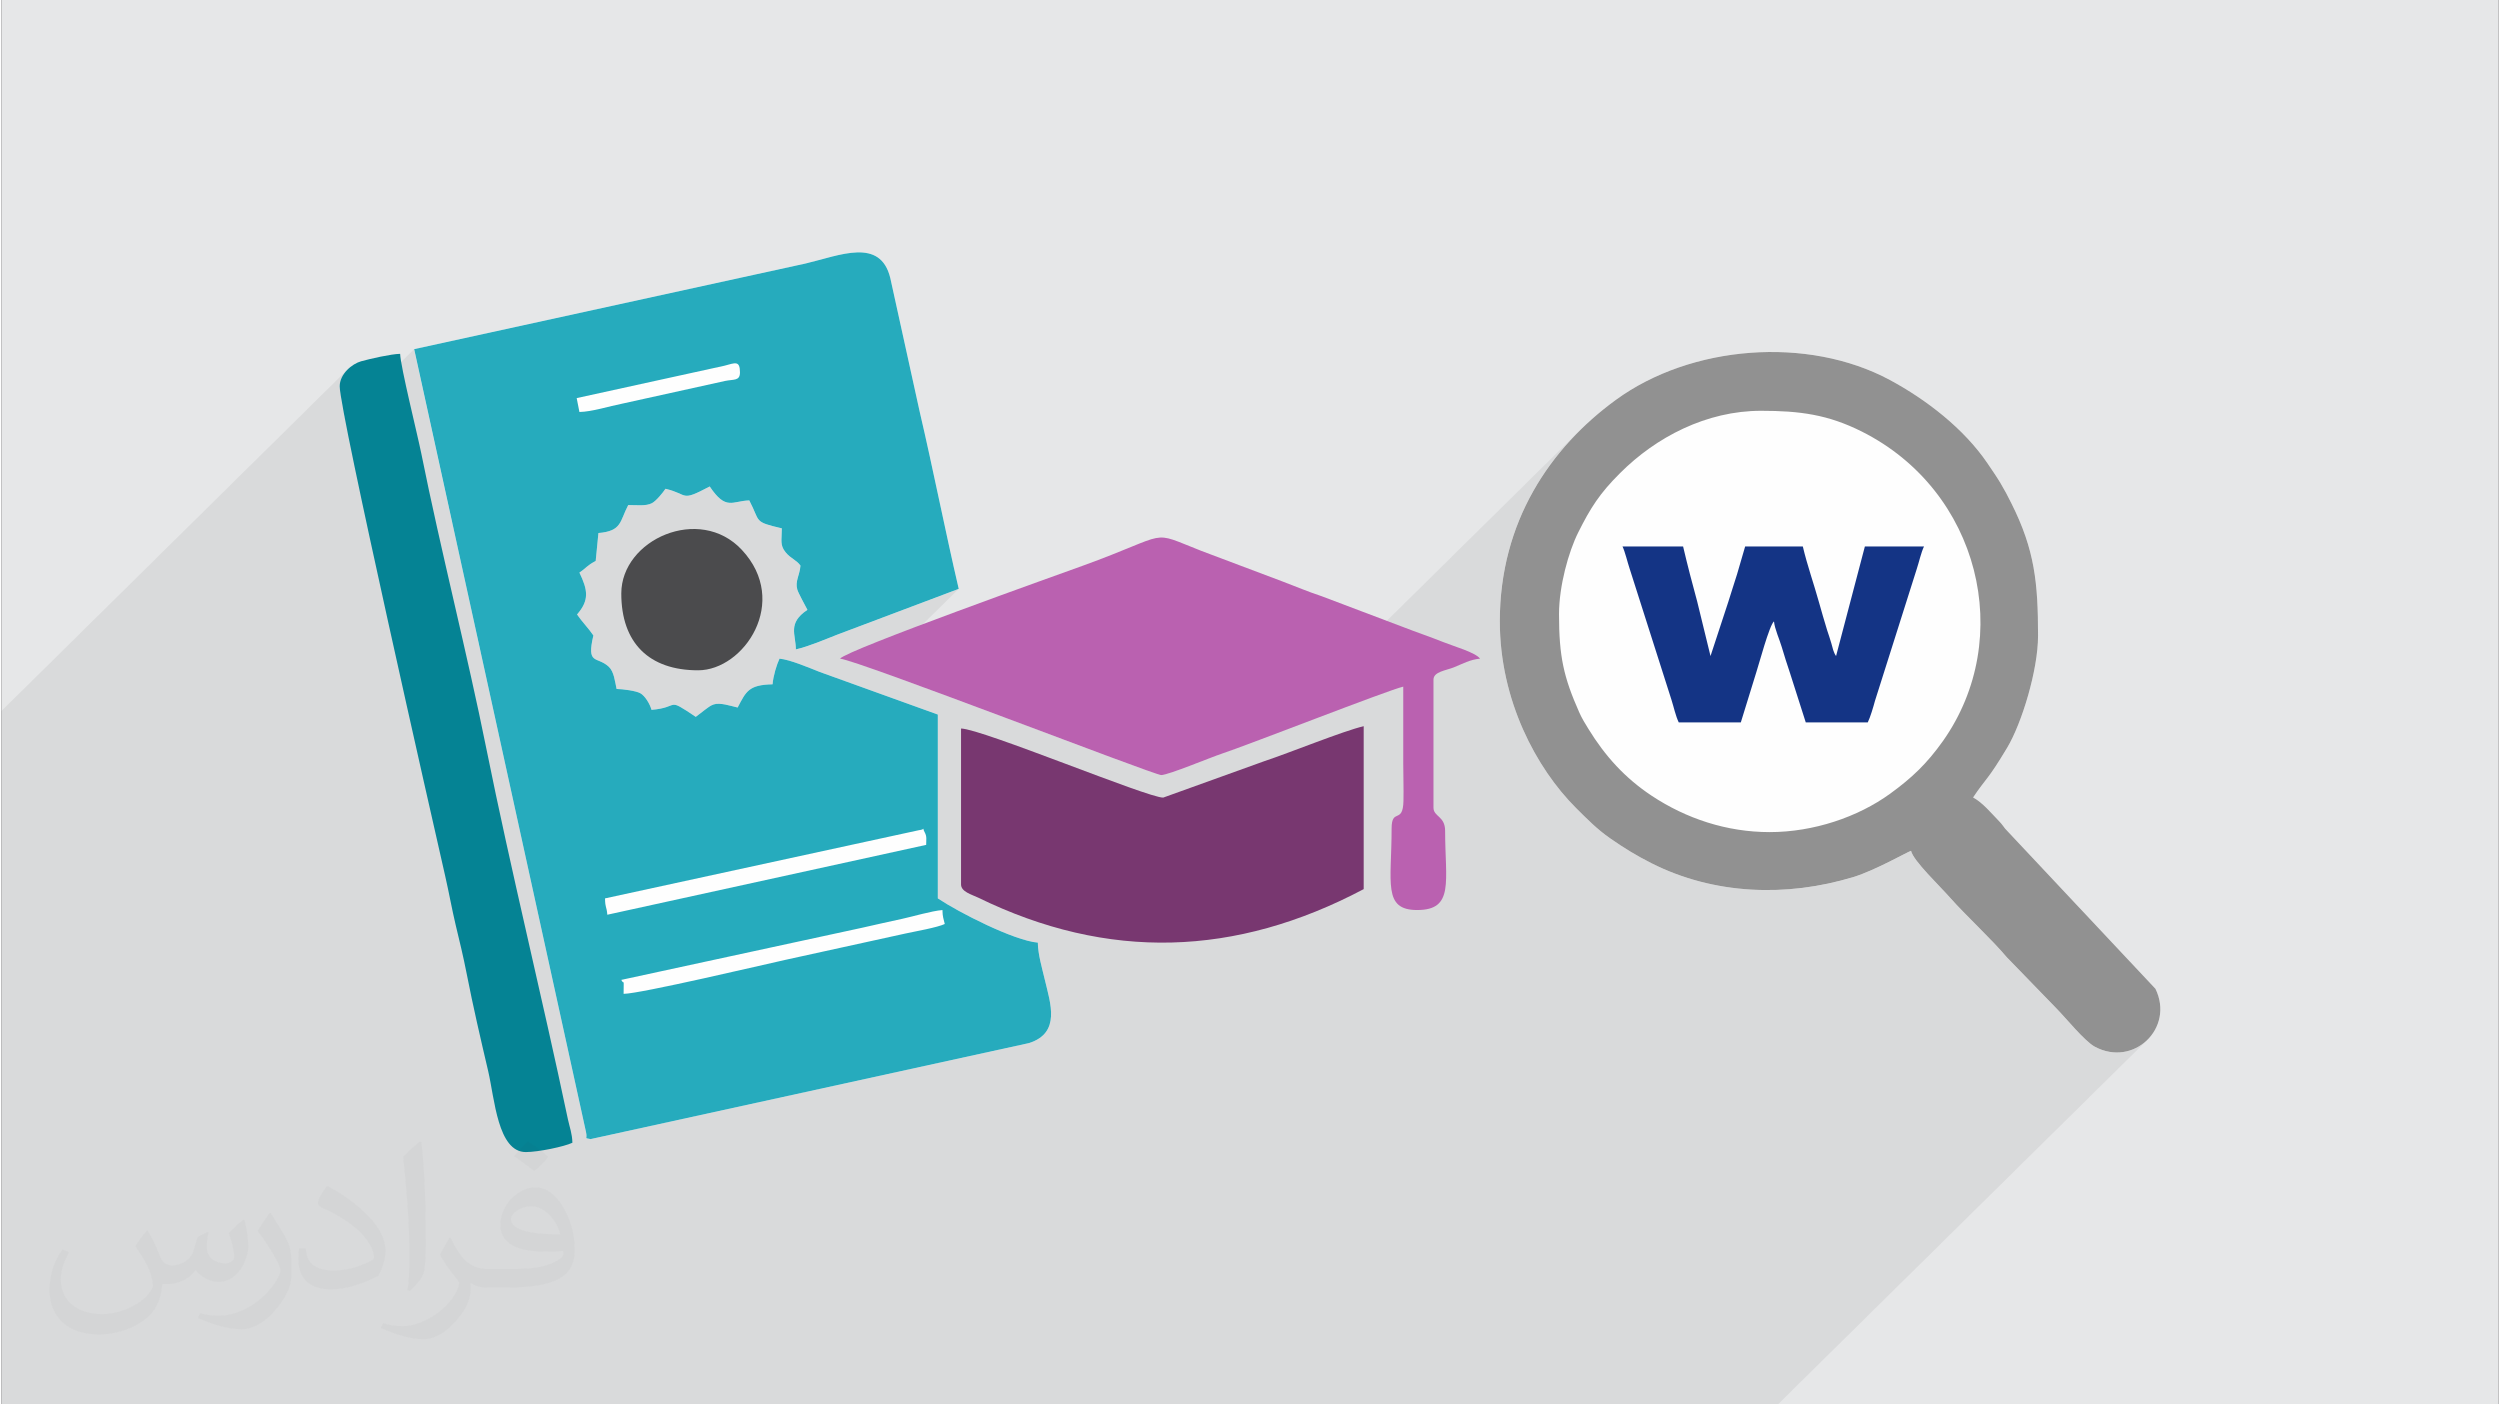
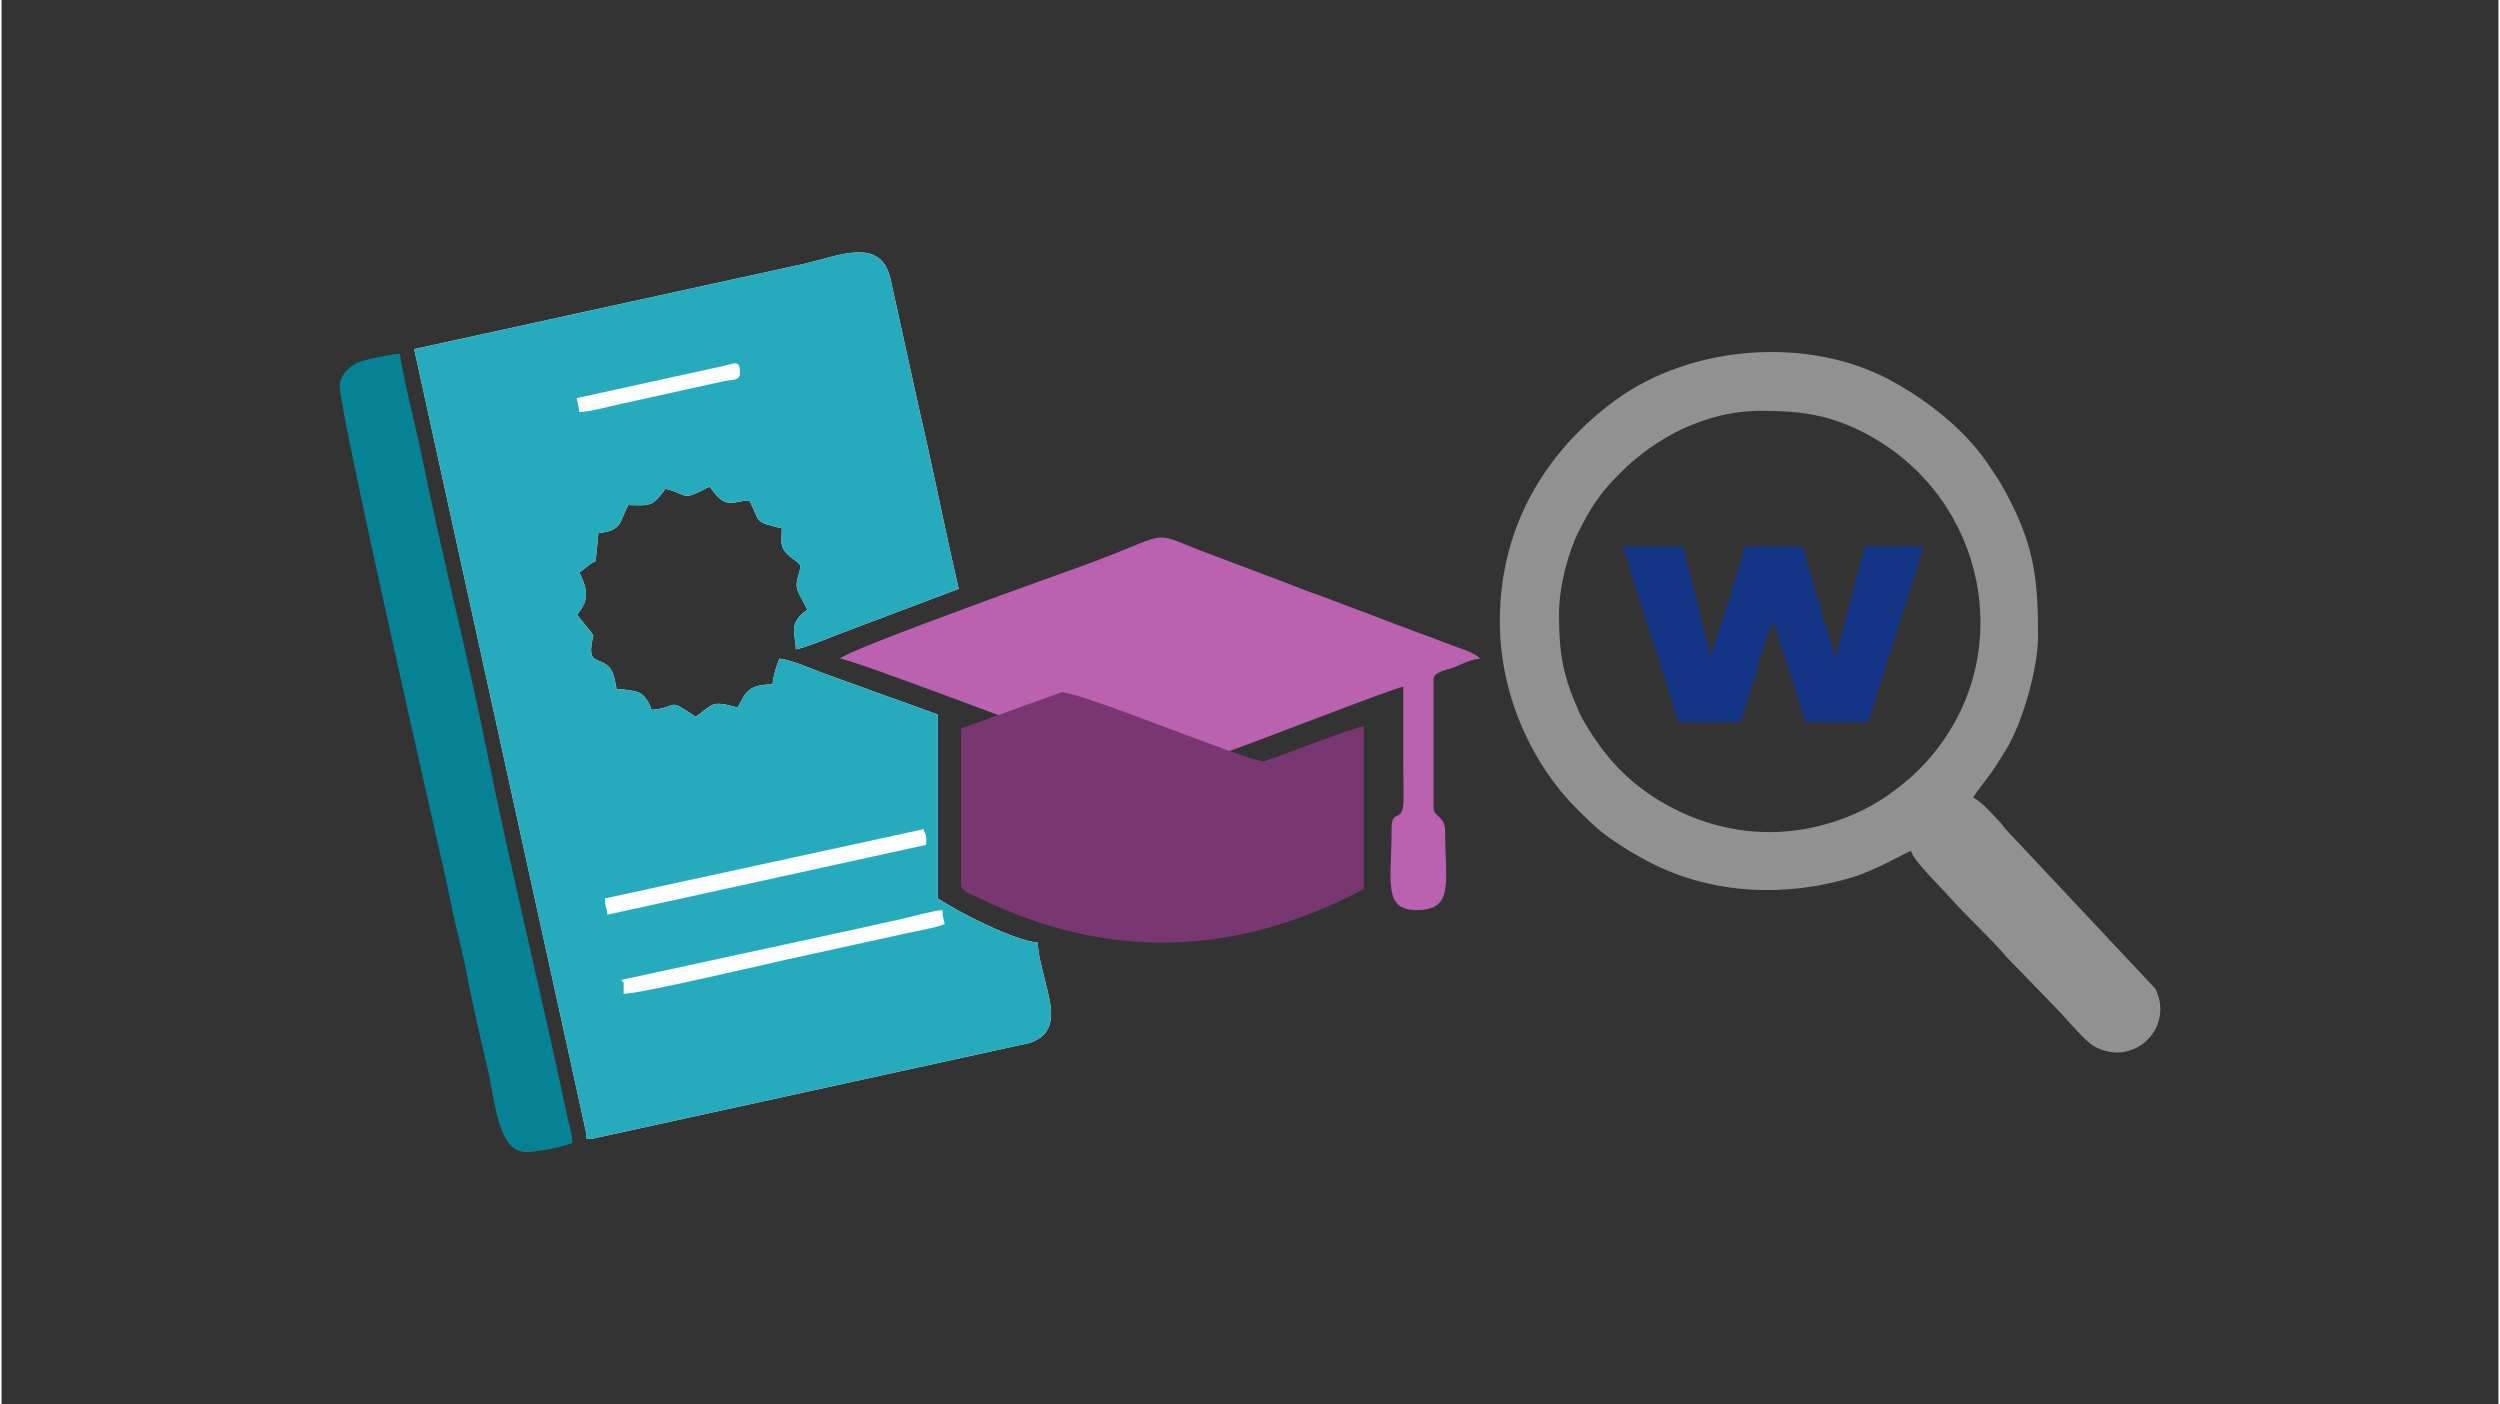
<svg xmlns="http://www.w3.org/2000/svg" xml:space="preserve" width="356px" height="200px" version="1.0" shape-rendering="geometricPrecision" text-rendering="geometricPrecision" image-rendering="optimizeQuality" fill-rule="evenodd" clip-rule="evenodd" viewBox="0 0 35600 20025">
  <rect x="0" y="0" width="35600" height="20025" fill="#333333" stroke="none" />
  <g id="Layer_x0020_1">
    <g id="_2297161985984">
-       <path fill="#E6E7E8" d="M0 0l35600 0 0 20025 -35600 0 0 -20025z" />
      <path fill="#373435" fill-opacity="0.078" d="M25325 20025l5262 -5191 -154 108 -182 57 -200 -2 -207 -74 -60 -41 -69 -59 -74 -73 -76 -80 -76 -83 -72 -80 -64 -71 -55 -58 -709 -731 -85 -97 -99 -106 -107 -112 -112 -113 -110 -111 -105 -107 -95 -99 -80 -87 -72 -79 -84 -89 -91 -96 -90 -97 -83 -94 -71 -88 -52 -78 -28 -63 -36 16 -69 35 -94 48 -114 58 -125 61 -131 59 -130 54 -121 42 -180 51 -181 43 -183 34 -183 27 -54 6 1711 -1689 -93 88 -98 85 -105 84 -113 84 -88 61 -92 58 -96 55 -98 52 -102 48 -104 45 -107 42 -109 37 -111 34 -113 30 -114 25 -115 21 -117 17 -116 12 -118 7 -117 3 -114 -2 -66 -4 1579 -1558 14 -31 14 -36 14 -40 14 -42 13 -42 13 -42 11 -40 10 -35 594 -1875 13 -40 12 -42 12 -43 13 -44 12 -42 14 -41 14 -39 15 -35 -843 0 -688 679 -25 -82 -30 -99 -31 -99 -30 -99 -29 -100 -27 -100 -25 -100 -822 0 -708 697 -1 -6 -26 -96 -26 -98 -26 -100 -26 -99 -24 -100 -25 -100 -23 -98 -864 0 -902 890 3 -78 17 -159 27 -160 35 -158 41 -151 47 -142 49 -129 52 -113 64 -125 62 -114 63 -105 65 -101 71 -97 79 -97 89 -100 102 -105 -1686 1663 6 -67 40 -245 54 -237 69 -228 81 -219 95 -211 105 -202 117 -193 127 -184 136 -176 145 -167 153 -158 -4427 4368 -156 59 -174 65 -151 56 -124 45 -92 32 -76 27 -108 41 -128 50 -136 52 -135 50 -120 42 -96 30 -60 11 -21 -5 -44 -14 -66 -22 -85 -30 -103 -37 -120 -44 -135 -50 -150 -55 -161 -60 -172 -64 -182 -68 -189 -71 -196 -73 -201 -76 -204 -76 -206 -77 -206 -77 -205 -77 -203 -76 -199 -73 -193 -72 -186 -68 -178 -66 -168 -61 -156 -56 -133 -47 1175 -1160 -1735 654 -71 28 -73 29 -74 30 -74 28 -75 27 -74 26 -74 22 -72 19 -5 -78 -10 -73 -9 -70 -2 -69 12 -67 27 -57 152 -150 -13 -26 -19 -34 -21 -40 -23 -44 -23 -44 -20 -40 -15 -35 -10 -25 -9 -43 -1 -41 6 -39 9 -40 11 -40 12 -43 10 -46 7 -51 -24 -28 -25 -24 -26 -21 -26 -19 -27 -19 -28 -22 -27 -24 -28 -31 -27 -38 -18 -36 -10 -35 -5 -37 0 -40 2 -45 2 -52 1 -60 -131 -32 -92 -27 -62 -28 -40 -32 -29 -43 -27 -57 -33 -77 -50 -102 -85 7 -73 13 -66 12 -62 2 -61 -15 -65 -39 -71 -70 -81 -109 -136 70 -96 42 -67 19 -50 0 -46 -14 -55 -24 -74 -29 -107 -31 -218 216 -9 3 -37 10 -41 5 -43 2 -45 0 -46 -1 -46 -2 -46 -1 -400 396 -25 3 -1686 1665 -45 -204 3734 -3684 -19 19 -25 11 -31 7 -35 5 -41 5 -44 7 -1468 324 -75 16 -77 18 -78 19 -80 19 -79 18 -77 14 -74 11 -71 4 -39 -198 -1779 1756 -538 -2454 -991 977 -14 -73 -24 -134 -18 -109 -11 -80 -4 -50 8 -65 21 -60 33 -56 42 -51 -4925 4860 0 9888 25325 0z" />
      <g>
        <path fill="#FEFEFE" d="M5883 4978l2449 11158c28,116 -36,82 66,105l6251 -1369c458,-145 304,-570 226,-901 -34,-146 -100,-369 -100,-531 -342,-29 -1134,-435 -1426,-631l0 -2621 -1683 -607c-145,-57 -425,-177 -574,-190 -41,86 -90,249 -99,366 -343,7 -377,102 -498,331 -99,-23 -252,-75 -342,-44 -49,16 -86,49 -124,76l-131 101c-435,-291 -214,-134 -631,-100 -22,-81 -91,-199 -160,-237 -62,-35 -250,-59 -338,-61 -24,-106 -35,-246 -113,-318 -169,-154 -318,-17 -218,-445 -65,-97 -163,-196 -233,-299 179,-205 153,-349 34,-597 104,-70 100,-96 232,-166l39 -398c338,-29 302,-166 425,-399 121,0 253,18 338,-27 60,-31 157,-151 193,-205 338,79 203,193 631,-33 234,350 321,205 564,199 163,309 52,302 464,398 0,173 -31,237 55,343 73,89 149,104 211,188 -12,142 -80,224 -45,343 16,53 117,235 144,288 -288,193 -165,350 -165,564 191,-45 400,-136 587,-209l1735 -654c-195,-837 -364,-1702 -557,-2528l-419 -1905c-142,-581 -719,-321 -1207,-206l-5581 1221z" />
        <path fill="#BA61B0" d="M11955 9391c249,21 4477,1660 4579,1660 101,0 707,-253 859,-303 397,-132 2367,-906 2592,-958 0,365 0,730 0,1095 0,175 7,361 3,534 -7,339 -169,93 -169,395 0,770 -129,1161 365,1161 532,0 398,-409 398,-1128 0,-214 -166,-200 -166,-332l0 -1825c0,-113 177,-130 290,-175 125,-50 232,-112 374,-124 -66,-90 -373,-175 -526,-237 -184,-74 -377,-138 -579,-217l-1155 -437c-200,-66 -358,-135 -555,-209l-1157 -436c-769,-301 -399,-258 -1698,213 -239,87 -3364,1199 -3455,1323z" />
-         <path fill="#783770" d="M13680 10387l0 2223c0,105 154,145 244,188 1851,904 3672,844 5497,-121l0 -2323c-292,68 -1050,377 -1423,501l-1435 517c-206,9 -2579,-978 -2883,-985z" />
+         <path fill="#783770" d="M13680 10387l0 2223c0,105 154,145 244,188 1851,904 3672,844 5497,-121l0 -2323c-292,68 -1050,377 -1423,501c-206,9 -2579,-978 -2883,-985z" />
        <path fill="#058394" d="M4821 5509c0,363 1332,6226 1506,6989 54,237 95,468 146,683 58,242 109,448 159,704 92,471 202,942 306,1386 92,393 136,1155 537,1155 177,0 550,-78 664,-133 -3,-130 -40,-222 -64,-334 -362,-1721 -817,-3566 -1161,-5276 -271,-1352 -652,-2836 -929,-4215 -54,-270 -297,-1242 -302,-1423 -129,2 -426,70 -556,106 -130,36 -306,181 -306,358z" />
-         <path fill="#4B4B4D" d="M8836 8462c0,703 394,1095 1095,1095 653,0 1315,-978 623,-1718 -602,-645 -1718,-147 -1718,623z" />
-         <path fill="#FEFEFE" d="M21362 8860c0,1125 520,2094 1085,2659 161,160 300,303 491,436 197,137 369,243 591,355 886,446 1922,485 2876,194 306,-93 773,-360 820,-373 34,144 400,490 571,684 189,215 587,586 793,832l709 731c129,130 400,466 546,545 553,299 1140,-262 866,-825l-2142 -2282c-37,-45 -38,-56 -82,-102 -109,-112 -242,-273 -376,-344 192,-287 200,-232 485,-708 210,-351 441,-1110 441,-1596 0,-754 -47,-1225 -378,-1886 -56,-113 -98,-192 -158,-293 -64,-106 -119,-183 -188,-286 -333,-488 -864,-901 -1388,-1183 -1173,-631 -2837,-497 -3907,283 -934,681 -1655,1734 -1655,3159z" />
        <path fill="#919191" d="M25209 11864c-612,0 -1191,-193 -1683,-519 -378,-251 -661,-562 -900,-951 -51,-83 -94,-152 -132,-238 -222,-501 -288,-794 -288,-1399 0,-403 136,-891 274,-1166 175,-350 304,-554 595,-844 516,-517 1235,-890 2011,-890 557,0 955,55 1433,294 1685,843 2198,2949 1159,4417 -226,318 -438,521 -752,749 -459,333 -1092,547 -1717,547zm-3847 -3004c0,1125 520,2094 1085,2659 161,160 300,303 491,436 197,137 369,243 591,355 886,446 1922,485 2876,194 306,-93 773,-360 820,-373 34,144 400,490 571,684 189,215 587,586 793,832l709 731c129,130 400,466 546,545 553,299 1140,-262 866,-825l-2142 -2282c-37,-45 -38,-56 -82,-102 -109,-112 -242,-273 -376,-344 192,-287 200,-232 485,-708 210,-351 441,-1110 441,-1596 0,-754 -47,-1225 -378,-1886 -56,-113 -98,-192 -158,-293 -64,-106 -119,-183 -188,-286 -333,-488 -864,-901 -1388,-1183 -1173,-631 -2837,-497 -3907,283 -934,681 -1655,1734 -1655,3159z" />
        <path fill="#143485" d="M23913 10300l885 0 223 -722c30,-87 185,-670 250,-718 9,104 78,255 110,363 40,135 74,241 114,360l229 717 884 0c37,-76 79,-219 103,-308l594 -1875c35,-105 62,-236 105,-326l-843 0 -411 1563c-38,-54 -49,-117 -67,-181 -16,-60 -39,-120 -60,-187 -38,-124 -83,-278 -116,-397 -75,-270 -168,-529 -231,-798l-822 0 -116 398c-46,137 -79,255 -124,391l-254 774 -190 -778c-68,-248 -140,-524 -201,-785l-864 0c36,74 72,228 100,311l597 1872c35,109 60,232 105,326z" />
        <path fill="#26ABBD" d="M8869 14170c0,-262 14,-105 -33,-199l3437 -744c206,-46 363,-83 570,-127 145,-31 416,-112 572,-125 2,101 15,121 33,199 -102,49 -420,106 -561,136l-1714 376c-282,62 -2071,484 -2304,484zm-232 -1128c-11,-129 -30,-87 -33,-233l4474 -972c113,-12 35,-60 85,32 32,59 20,101 20,177l-4546 996zm-398 -7168l-39 -198 2104 -461c153,-40 224,-81 224,95 0,123 -87,96 -210,121l-1468 324c-194,38 -428,115 -611,119zm-2356 -896l2449 11158c28,116 -36,82 66,105l6251 -1369c458,-145 304,-570 226,-901 -34,-146 -100,-369 -100,-531 -342,-29 -1134,-435 -1426,-631l0 -2621 -1683 -607c-145,-57 -425,-177 -574,-190 -41,86 -90,249 -99,366 -343,7 -377,102 -498,331 -99,-23 -252,-75 -342,-44 -49,16 -86,49 -124,76l-131 101c-435,-291 -214,-134 -631,-100 -22,-81 -91,-199 -160,-237 -62,-35 -250,-59 -338,-61 -24,-106 -35,-246 -113,-318 -169,-154 -318,-17 -218,-445 -65,-97 -163,-196 -233,-299 179,-205 153,-349 34,-597 104,-70 100,-96 232,-166l39 -398c338,-29 302,-166 425,-399 121,0 253,18 338,-27 60,-31 157,-151 193,-205 338,79 203,193 631,-33 234,350 321,205 564,199 163,309 52,302 464,398 0,173 -31,237 55,343 73,89 149,104 211,188 -12,142 -80,224 -45,343 16,53 117,235 144,288 -288,193 -165,350 -165,564 191,-45 400,-136 587,-209l1735 -654c-195,-837 -364,-1702 -557,-2528l-419 -1905c-142,-581 -719,-321 -1207,-206l-5581 1221z" />
      </g>
      <path fill="#373435" fill-opacity="0.031" d="M2082 17547c68,103 112,202 155,312 32,64 49,183 199,183 44,0 107,-14 163,-45 63,-33 111,-83 136,-159l60 -202 146 -72 10 10c-20,76 -25,149 -25,206 0,169 146,233 262,233 68,0 129,-33 129,-95 0,-80 -34,-216 -78,-338 68,-68 136,-136 214,-191l12 6c34,144 53,286 53,381 0,93 -41,196 -75,264 -70,132 -194,237 -344,237 -114,0 -241,-57 -328,-163l-5 0c-82,102 -209,194 -412,194l-63 0c-10,134 -39,229 -83,314 -121,237 -480,404 -818,404 -470,0 -706,-272 -706,-633 0,-223 73,-431 185,-578l92 38c-70,134 -117,261 -117,385 0,338 275,499 592,499 294,0 658,-187 724,-404 -25,-237 -114,-349 -250,-565 41,-72 94,-144 160,-221l12 0zm5421 -1274c99,62 196,136 291,220 -53,75 -119,143 -201,203 -95,-77 -190,-143 -287,-213 66,-74 131,-146 197,-210zm51 926c-160,0 -291,105 -291,183 0,167 320,219 703,217 -48,-196 -216,-400 -412,-400zm-359 895c208,0 390,-6 529,-41 155,-40 286,-118 286,-172 0,-14 0,-31 -5,-45 -87,8 -187,8 -274,8 -282,0 -498,-64 -583,-222 -21,-44 -36,-93 -36,-149 0,-153 66,-303 182,-406 97,-85 204,-138 313,-138 197,0 354,158 464,408 60,136 101,293 101,491 0,132 -36,243 -118,326 -153,148 -435,204 -867,204l-196 0 0 0 -51 0c-107,0 -184,-19 -245,-66l-10 0c3,25 5,49 5,72 0,97 -32,221 -97,320 -192,286 -400,410 -580,410 -182,0 -405,-70 -606,-161l36 -70c65,27 155,45 279,45 325,0 752,-313 805,-618 -12,-25 -34,-58 -65,-93 -95,-113 -155,-208 -211,-307 48,-95 92,-171 133,-240l17 -2c139,283 265,446 546,446l44 0 0 0 204 0zm-1408 299c24,-130 26,-276 26,-413l0 -202c0,-377 -48,-926 -87,-1283 68,-74 163,-160 238,-218l22 6c51,450 63,971 63,1452 0,126 -5,249 -17,340 -7,114 -73,200 -214,332l-31 -14zm-1449 -596c7,177 94,317 398,317 189,0 349,-49 526,-134 32,-14 49,-33 49,-49 0,-111 -85,-258 -228,-392 -139,-126 -323,-237 -495,-311 -59,-25 -78,-52 -78,-77 0,-51 68,-158 124,-235l19 -2c197,103 417,256 580,427 148,157 240,316 240,489 0,128 -39,249 -102,361 -216,109 -446,192 -674,192 -277,0 -466,-130 -466,-436 0,-33 0,-84 12,-150l95 0zm-501 -503l172 278c63,103 122,215 122,392l0 227c0,183 -117,379 -306,573 -148,132 -279,188 -400,188 -180,0 -386,-56 -624,-159l27 -70c75,20 162,37 269,37 342,-2 692,-252 852,-557 19,-35 26,-68 26,-91 0,-35 -19,-74 -34,-109 -87,-165 -184,-315 -291,-454 56,-88 112,-173 173,-257l14 2z" />
    </g>
  </g>
</svg>